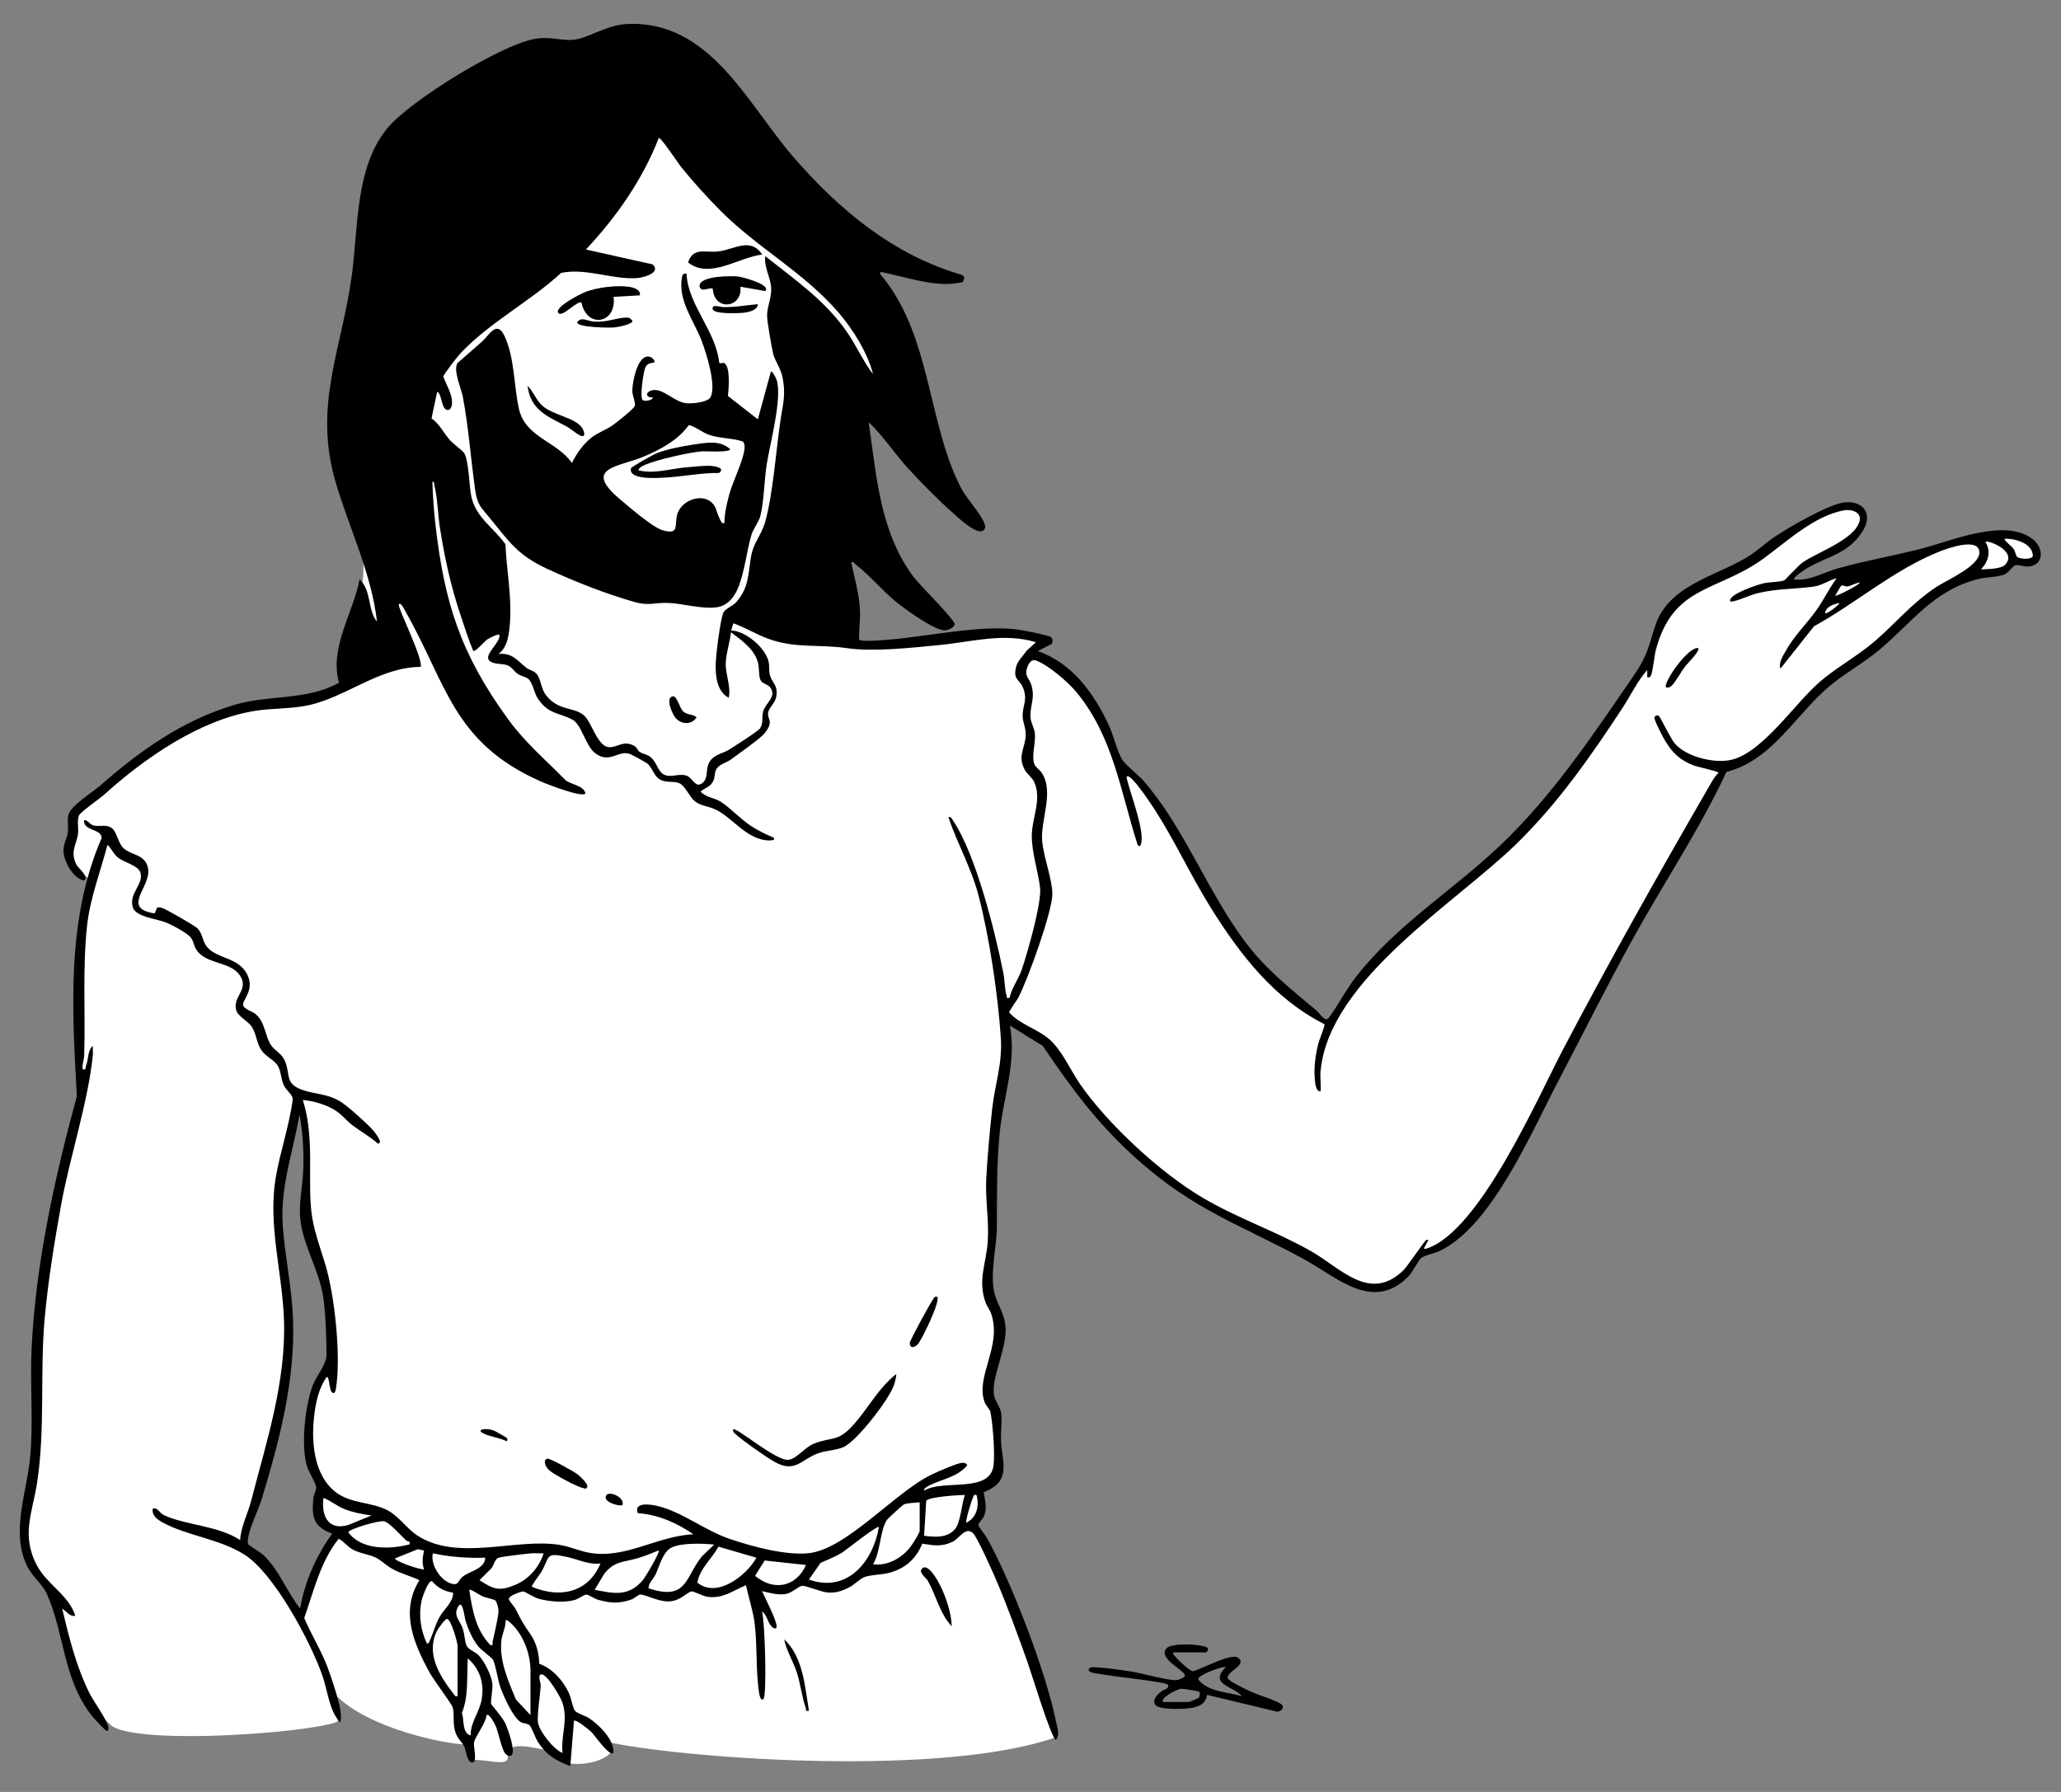
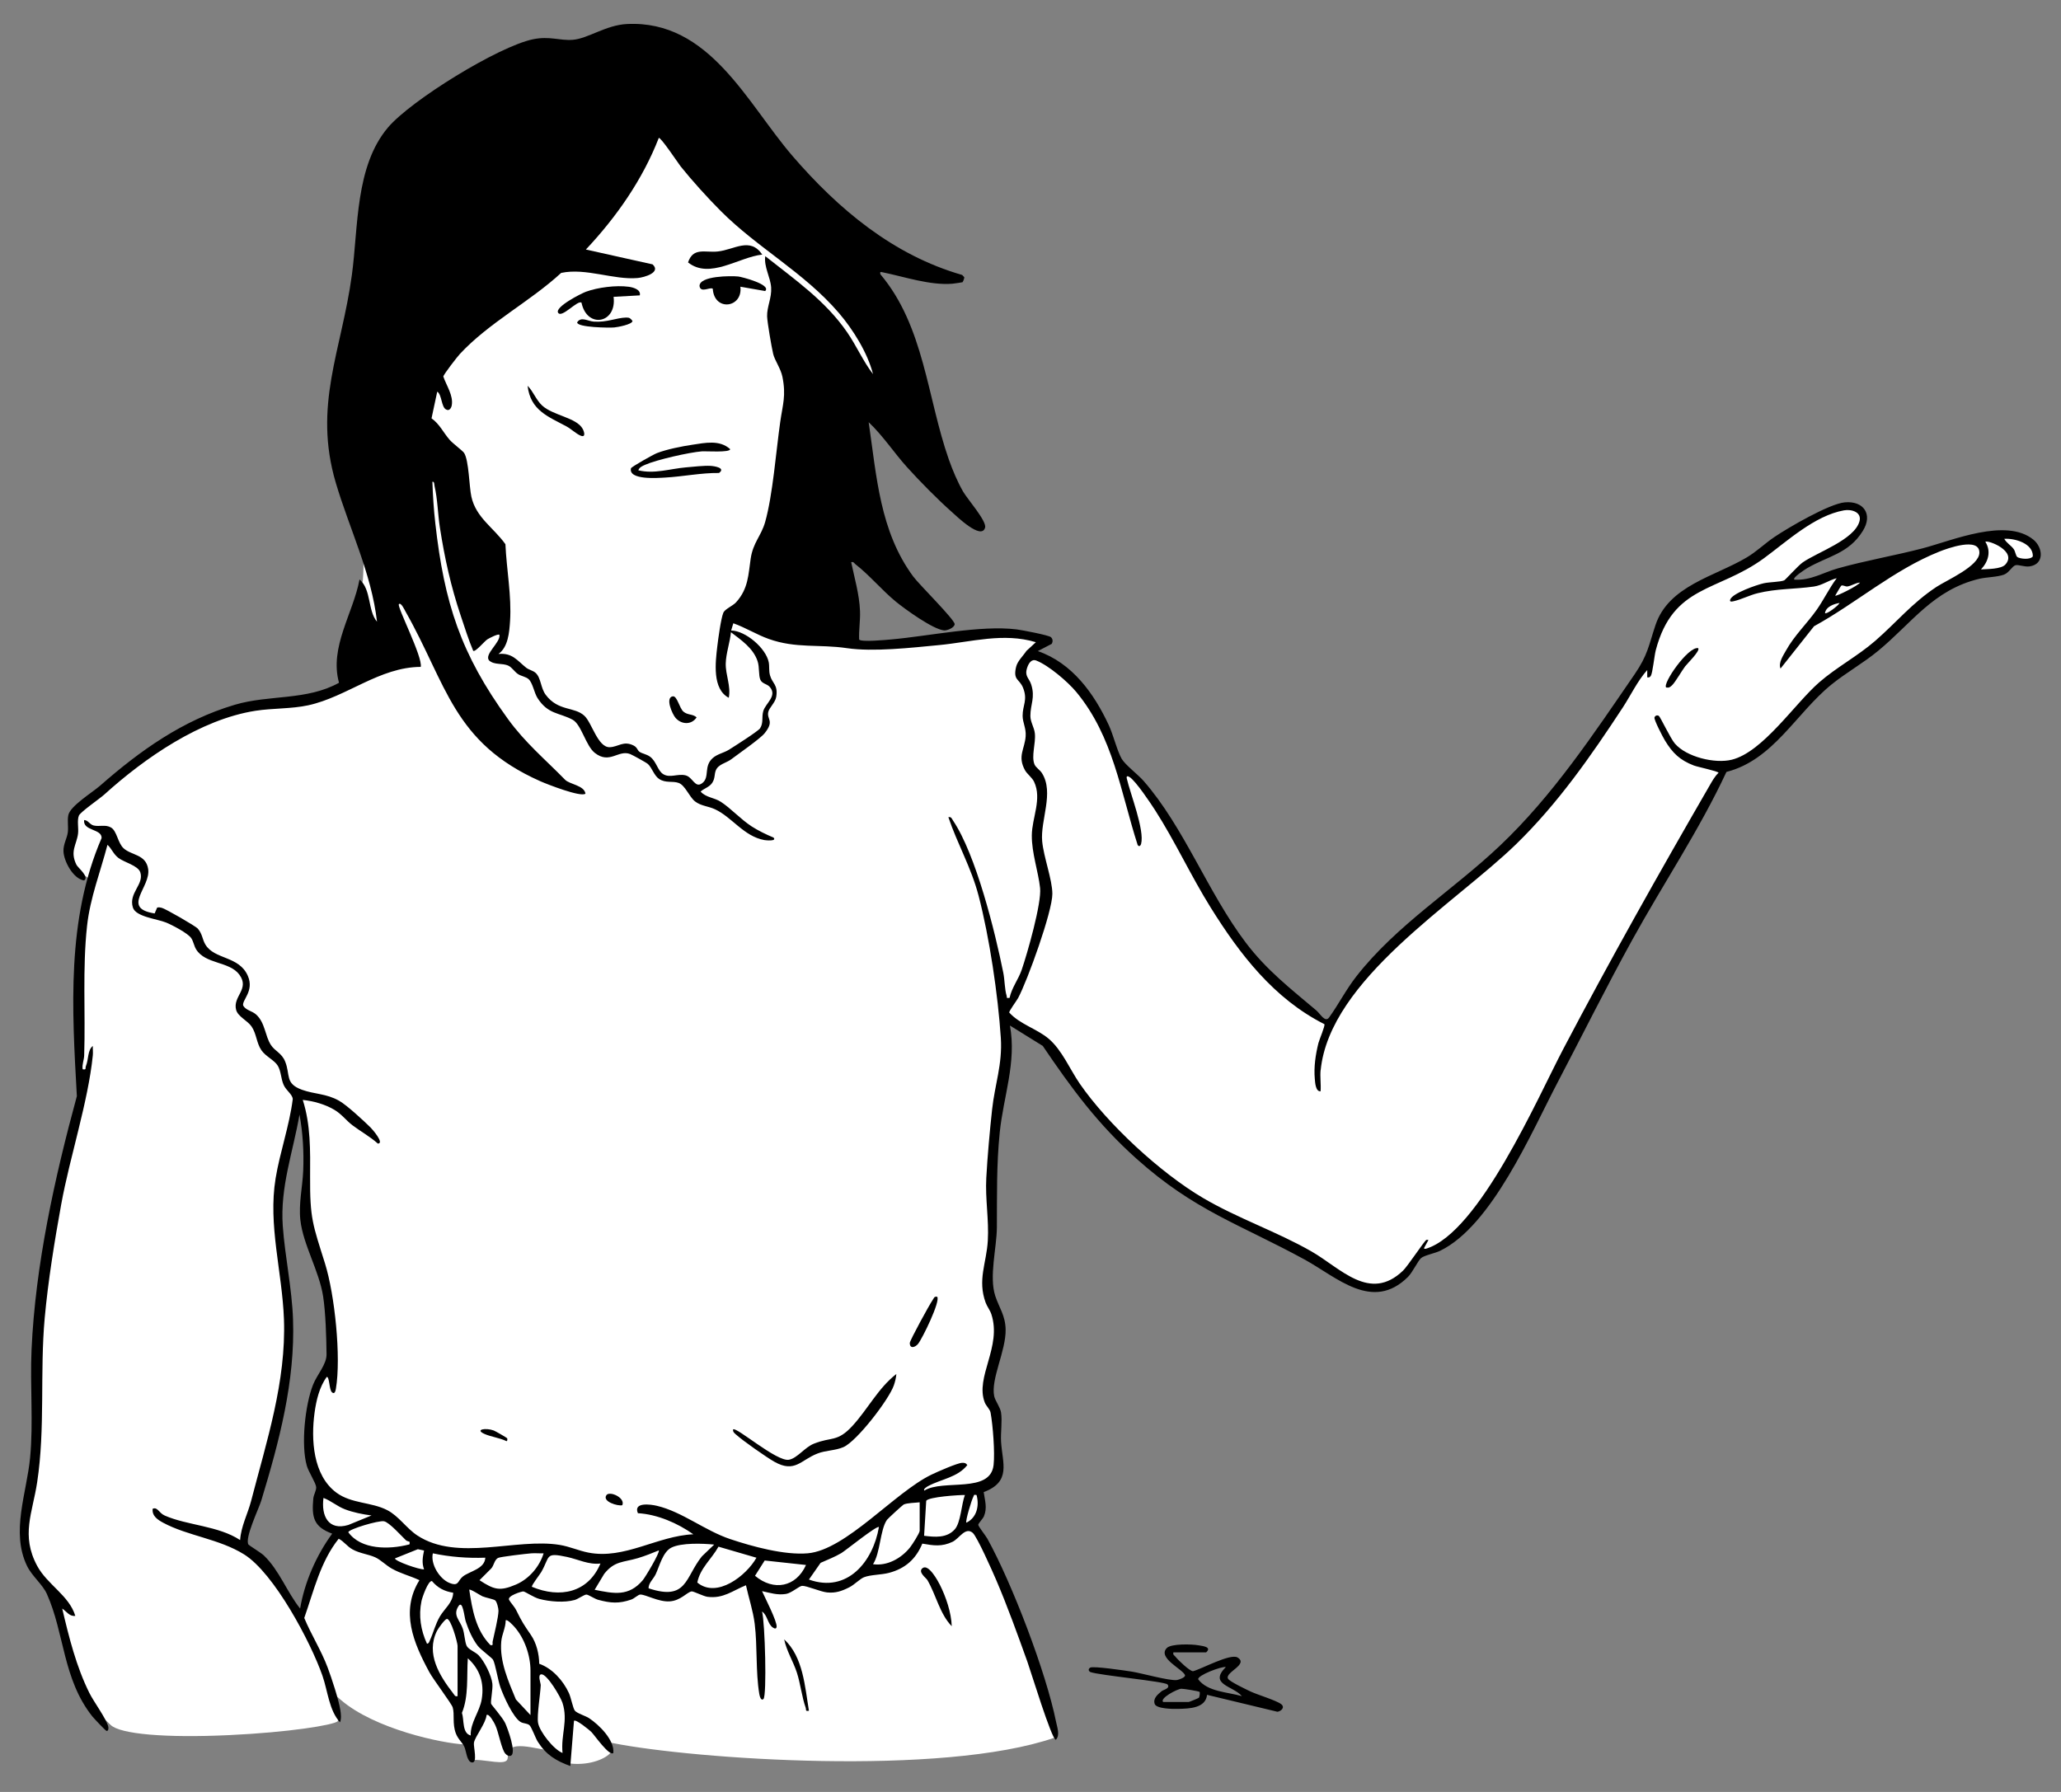
<svg xmlns="http://www.w3.org/2000/svg" id="Calque_1" version="1.1" viewBox="0 0 690 600">
  <rect x="0" y="0" width="690" height="600" fill="#808080" stroke="none" />
  <defs>
    <style>
      .st0 {
        fill: #fff;
      }
    </style>
  </defs>
  <path class="st0" d="M381.27,387.36c13.95,12.48,25.65,18.26,39.21,24.95,5.27,2.61,10.72,5.29,16.75,8.58,1.97,1.07,4.02,2.36,5.99,3.61,8.99,5.66,18.29,11.53,27.5,2.42.72-.71,1.58-2.12,2.33-3.37.8-1.32,1.48-2.45,2.13-3.01.77-.67,2.32-1.15,3.96-1.66.98-.3,1.99-.61,2.61-.92,14.4-6.96,26.08-30.38,34.61-47.48,1.51-3.05,2.95-5.92,4.28-8.43,2.82-5.38,5.65-10.88,8.39-16.2,5.35-10.4,10.88-21.15,16.61-31.54,3.78-6.85,7.85-13.7,11.78-20.33,6.88-11.58,13.99-23.55,19.75-35.9l.2-.42.45-.12c10.02-2.55,16.57-9.91,23.5-17.69,3.52-3.96,7.17-8.06,11.28-11.39,2.43-1.96,5.08-3.76,7.63-5.5,2.67-1.82,5.44-3.69,7.95-5.75,3.06-2.53,5.86-5.22,8.55-7.82,7.35-7.1,14.3-13.79,25.76-16.54,1.09-.26,2.37-.41,3.62-.55,1.67-.2,3.39-.39,4.58-.85.65-.25,1.31-.97,1.88-1.6.66-.72,1.24-1.36,1.97-1.55.71-.19,1.54-.03,2.42.15.83.17,1.68.33,2.42.22,1.5-.21,2.47-.95,2.79-2.12.45-1.64-.42-3.85-2.02-5.13-7.16-5.78-20.51-1.65-30.25,1.36-2.16.66-4.19,1.3-5.95,1.76-4.26,1.11-8.63,2.07-12.87,2.99-5.13,1.12-10.45,2.28-15.54,3.72-1.49.42-2.95.99-4.36,1.53-3.2,1.24-6.51,2.53-10.5,2.26l-.32-.02-.24-.21c-.3-.26-.46-.63-.42-1.04.13-1.51,4.02-3.88,4.8-4.34,2.11-1.24,4.21-2.18,6.25-3.07,4.6-2.03,8.93-3.95,12.12-9.13,1.39-2.25,1.63-4.41.67-5.94-1-1.6-3.13-2.36-5.86-2.1-4.67.45-17.69,7.8-23.08,11.44-1.33.9-2.62,1.93-3.86,2.93-1.71,1.37-3.47,2.78-5.45,3.95-2.88,1.71-6.13,3.2-9.28,4.65-8.71,4-17.72,8.13-20.84,17.47-.51,1.52-.92,2.85-1.29,4.07-1.33,4.34-2.29,7.49-5.82,12.61l-2.9,4.23c-12.66,18.49-25.75,37.61-42.33,53.32-5.83,5.52-12.17,10.67-18.3,15.65-10.42,8.45-21.19,17.2-29.62,27.98-1.91,2.44-3.56,5.11-5.15,7.68-1.26,2.03-2.57,4.14-3.97,6.08-.57.78-1.21.97-1.65.99-1.22.03-2.18-1.05-3.09-2.13-.36-.42-.7-.82-1-1.06-1.11-.94-2.22-1.86-3.31-2.77-7.38-6.16-14.34-11.99-20.47-20.11-5.79-7.67-10.64-16.45-15.33-24.94-5.62-10.18-11.44-20.7-18.82-29.14-.7-.81-1.8-1.8-2.96-2.85-1.79-1.62-3.64-3.3-4.43-4.65-.88-1.48-1.66-3.8-2.48-6.24-.61-1.84-1.26-3.73-1.9-5.12-6.06-13.03-13.66-20.98-23.19-24.3l-2.14-.74,6.36-3.31c.15-.41-.03-.65-.14-.76-1.09-.58-9.2-2.17-11.03-2.39-8.22-1.02-19.36.5-29.18,1.84-4.48.61-8.71,1.18-12.54,1.52l-.32.03c-9.6.87-10.82.33-11.33-.4l-.17-.23v-.28c-.08-1.66.03-3.31.14-4.89.1-1.53.2-3.11.15-4.68-.16-4.06-1.09-8.11-2-12.03-.32-1.38-.63-2.75-.93-4.14l-.19-.91.9-.23c1.18-.3,1.78.33,2.09.68.07.07.13.15.21.21,2.43,1.87,4.86,4.29,7.21,6.62,2.04,2.03,4.15,4.12,6.25,5.84,3.95,3.25,12.58,9.19,15.69,9.47.71.06,2.2-.66,2.45-1.09-.6-1.25-5.15-6.11-8.2-9.35-2.49-2.66-4.64-4.94-5.44-6.02-9.86-13.3-12.02-29.33-14.1-44.82-.33-2.43-.65-4.87-1.02-7.29l-.41-2.77,2.04,1.91c2.92,2.74,5.45,5.93,7.88,9.03,1.63,2.07,3.32,4.21,5.1,6.17,4.77,5.26,10.44,10.94,14.81,14.81.14.13.33.3.57.52,5.92,5.45,7.96,5.92,8.64,5.73.07-.02.24-.07.37-.52.25-1.08-3.15-5.63-4.79-7.81-1.05-1.42-1.97-2.64-2.45-3.45-1.69-2.9-3.43-6.79-4.89-10.97-2.31-6.6-4.02-13.62-5.67-20.41-3.53-14.54-7.18-29.59-17.07-41.29l-.2-.23-.03-.3c-.06-.57-.11-1.1.34-1.51.46-.41,1.01-.3,1.48-.2,1.96.4,3.95.88,6.06,1.4,5.76,1.41,11.71,2.87,17.15,2.43.44-.04,2.24-.3,3.01-.44.05-.12.1-.26.13-.38l-.2-.21c-20.16-5.85-38.81-18.96-57.01-40.06-3.35-3.88-6.49-8.15-9.82-12.67-11.65-15.83-23.7-32.2-44.82-31.17-3.73.19-7.12,1.57-10.39,2.92-2.72,1.12-5.29,2.18-7.77,2.37-1.87.15-3.59-.07-5.24-.26-2.35-.28-4.78-.59-7.94.08-11.09,2.3-40.24,20.06-48,29.22-8.37,9.89-9.57,24-10.73,37.64-.33,3.94-.65,7.67-1.14,11.26-1,7.34-2.51,14.09-3.97,20.61-3.5,15.61-6.8,30.36-1.43,48.55,1.51,5.11,3.38,10.29,5.18,15.3.99,2.74,2.01,5.58,2.98,8.39l.05.3c.05,3.2-.03,6.13-.22,8.7v.1c-.75,3.95-2.2,7.94-3.6,11.78-2.66,7.29-5.4,14.83-3.31,22.38l.2.74-.67.37c-6.63,3.68-13.93,4.42-20.99,5.13-4.69.47-9.52.96-14.08,2.31-18.87,5.59-33.83,17.31-44.76,26.9-.76.66-1.83,1.45-3.06,2.37-2.73,2.02-6.87,5.07-7.25,6.96-.18.88-.14,1.84-.1,2.86.04.91.08,1.84-.04,2.77-.13.96-.43,1.85-.73,2.72-.4,1.17-.78,2.27-.73,3.5.1,2.81,2.66,7.74,5.53,8.7l.37-.73,2.09,1.35-.18.67c-6.1,22.77-4.73,47.15-3.43,70.71l.08,1.41-.04.16c-5.84,21.45-13.75,53.55-15.14,84.71-.22,5.08-.14,10.28-.05,15.31.12,6.84.23,13.92-.43,20.88-.31,3.29-.97,6.74-1.6,10.07-1.65,8.71-3.36,17.72.45,25.62.77,1.61,2.04,3.11,3.26,4.56,1.3,1.54,2.64,3.14,3.43,4.9,2.32,5.17,3.66,10.73,4.97,16.1,1.88,7.76,3.83,15.77,8.76,22.84.48.68.92,1.28,1.34,1.81.36.46,2.27,2.5,3.51,3.74l-.7-2.77,2.46,2.37c3.21,3.09,18.4,4.4,39.64,3.41,20.12-.94,34.87-3.35,36.39-4.64.33-.91.17-2.36,0-3.4-.12-.73-.32-1.69-.61-2.83l-.77-3.02,2.35,2.04c11.35,9.84,34.03,14.64,41.57,14.98l.61.03.24.57c.21.49.36,1.12.53,1.79.2.86.63,2.61,1.14,2.79,1.84-.08,3.75.17,5.59.41,2.42.31,4.93.64,5.83-.16.12-.11.48-.42.47-1.47v-.73l.68-.21s.1-.25.08-.99l-.02-.57.49-.29c1.89-1.14,5.54-.45,9.09.22,1.04.2,2.03.38,2.87.5l.31.04.22.21c1.85,1.75,4.1,3.04,7.5,4.28,6.48.61,11.79-1.77,13.23-3.76.02-.57-.07-1.19-.27-1.84l-.49-1.57,1.61.32c27.16,5.36,110.02,11.16,147.69-1.83.66-.86.27-2.47-.07-3.9-.09-.36-.17-.69-.23-1.02-3.19-15.86-14.33-45.56-22.93-61.12-.19-.33-.71-1.07-1.23-1.79-1.58-2.22-1.95-2.79-1.91-3.37.03-.54.4-1.02,1.1-1.91.32-.41.76-.97.87-1.23.84-2.01.52-3.8.16-5.87-.1-.57-.2-1.13-.28-1.73l-.11-.77.73-.27c6.84-2.57,6.33-6.48,5.6-11.89-.17-1.29-.34-2.62-.43-4-.09-1.38,0-2.89.06-4.34.09-1.84.18-3.76-.06-5.32-.13-.81-.64-1.8-1.14-2.75-.5-.95-.97-1.84-1.14-2.7-.68-3.29.5-7.45,1.76-11.86,1.04-3.66,2.12-7.45,2.05-10.67-.06-2.96-1-5.09-1.98-7.33-.5-1.12-1.01-2.27-1.43-3.59-1.47-4.49-.8-10.16-.16-15.65.32-2.74.63-5.33.64-7.61,0-1.99.02-3.96.02-5.92,0-8.71.03-16.94.93-25.91.4-4,1.17-7.97,1.91-11.82,1.55-8.07,3.03-15.7,1.51-23.78l-.41-2.18,13.05,8.09.12.18c8.78,12.94,17.77,25.55,31.3,37.66l-.05-.1h0ZM112,514.09c-5.3,7.25-9.15,16.27-10.56,24.72l-.36,2.15-1.37-1.7c-1.91-2.37-3.49-5.11-5.04-7.77-2.05-3.54-4.18-7.2-7.07-9.97-.44-.42-2-1.45-3.13-2.22-1.82-1.21-2-1.35-2.17-1.62-1.15-1.84.48-6.22,2.91-12.2.58-1.43,1.07-2.66,1.29-3.35,5.77-19,11.33-39.32,10.58-60.35-.2-5.74-1.02-11.64-1.82-17.36-.63-4.56-1.29-9.27-1.61-13.83-.66-9.25,1.34-17.96,3.27-26.39.83-3.63,1.7-7.4,2.34-11.18l.93-5.44,1,5.43c1.1,6.03,1.52,12.44,1.26,19.03-.08,2.01-.31,4.06-.54,6.03-.39,3.41-.79,6.93-.41,10.34.47,4.16,2.08,8.4,3.78,12.9,1.56,4.13,3.18,8.4,3.84,12.62.84,5.4,1.09,13.59,1.16,19.51.03,2.44-1.36,4.74-2.69,6.98-.74,1.24-1.43,2.4-1.89,3.56-2.54,6.43-4.02,19.7-2.06,26.52.23.81.88,2.07,1.5,3.29,1,1.94,1.61,3.18,1.67,4.05.05.84-.23,1.63-.52,2.4-.2.57-.41,1.1-.45,1.62-.55,6.26.2,8.69,5.7,10.72l1.21.45-.76,1.04h0Z" />
  <path d="M322.45,94.43c-.15.1-3.04.53-3.57.57-7.58.61-16.1-2.35-23.49-3.85-.77-.16-.74-.11-.66.67,14.69,17.38,15.65,41.32,22.92,62.01,1.25,3.55,2.93,7.56,4.81,10.81,1.47,2.53,7.93,9.85,7.34,12.01-1.19,4.36-9.59-3.86-11.17-5.25-4.79-4.25-10.57-10.12-14.89-14.89s-8.11-10.61-12.92-15.14c2.66,18.03,3.72,36.54,14.93,51.68,2.02,2.73,13.9,14.43,13.86,15.94-.03,1.15-2.48,2.18-3.54,2.09-3.69-.32-13.12-7.14-16.21-9.68-4.55-3.74-8.95-8.99-13.43-12.44-.49-.38-.61-.95-1.46-.72,1.12,5.41,2.73,10.76,2.95,16.33.13,3.24-.43,6.36-.29,9.57.65.93,9.17.11,10.77-.04,12.5-1.1,29.92-4.84,41.92-3.36,1.65.2,10.83,1.93,11.54,2.62.63.61.68,1.44.24,2.23l-4.65,2.42c11.51,4,18.81,14.16,23.76,24.8,1.51,3.24,2.84,8.75,4.33,11.28,1.21,2.05,5.45,5.25,7.29,7.35,13.59,15.53,21.48,37.29,34.2,54.13,6.96,9.22,14.95,15.4,23.63,22.73,1.36,1.14,2.97,4.24,4.31,2.38,3.14-4.34,5.67-9.35,9.15-13.79,13.47-17.22,32.3-28.81,48.03-43.72,17.76-16.83,31.33-37.35,45.1-57.4,4.4-6.42,4.67-9.51,6.98-16.45,4.42-13.24,19.82-16.28,30.54-22.66,3.36-1.99,6.09-4.7,9.26-6.84,4.7-3.18,18.31-11.1,23.53-11.61,6.35-.61,9.54,3.99,6.11,9.53-4.78,7.74-11.82,8.46-18.7,12.53-.48.28-5,3.16-4.25,3.81,5.49.36,9.63-2.38,14.53-3.76,9.32-2.63,19.03-4.27,28.42-6.72,9.87-2.58,27.86-10.35,37.05-2.93,3.27,2.64,3.81,8.26-1.24,8.98-1.73.24-3.69-.66-4.73-.39s-2.16,2.49-3.76,3.11c-2.24.87-5.84.85-8.33,1.43-15.42,3.68-22.61,14.84-33.92,24.16-4.95,4.08-10.66,7.26-15.59,11.25-11.82,9.57-19.46,25.27-35.16,29.26-9.07,19.47-21.19,37.47-31.56,56.29-8.65,15.7-16.67,31.85-24.99,47.73-8.71,16.61-22.01,47.96-39.33,56.33-1.67.81-5.3,1.52-6.35,2.43s-2.86,4.79-4.41,6.33c-11.89,11.76-23.78.07-34.64-5.87-21.8-11.89-36.73-16.29-56.15-33.66-13.04-11.66-21.73-23.49-31.46-37.84l-10.99-6.82c2.28,12.28-2.2,23.79-3.42,35.87-1.1,10.94-.88,20.91-.95,31.72-.05,6.88-2.66,16.46-.54,22.95,1.29,3.92,3.38,6.55,3.47,11.21.14,7.19-5.02,16.6-3.83,22.34.32,1.56,2.03,3.7,2.3,5.51.44,2.91-.18,6.69,0,9.75.45,7.25,3.5,13.37-5.81,16.87.4,2.87,1.26,5.26.07,8.11-.34.81-1.86,2.33-1.89,2.83s2.49,3.66,3.03,4.63c8.26,14.94,19.68,44.75,23.03,61.41.36,1.8,1.39,4.5-.1,5.94-1.4-.05-8.43-23.13-9.51-26.11-3.25-9.05-6.74-18.75-10.52-27.55-1.1-2.56-6.35-14.43-7.8-15.63-2.48-2.08-4.5,1.94-6.74,3.01-3.59,1.71-6.35,1.27-10.12.61-2.16,5.21-5.74,8.37-11.2,9.8-2.57.67-6.09.59-8.31,1.45-1.36.53-3.18,2.48-4.93,3.37-2.51,1.27-4.57,2.01-7.45,1.72-2.2-.22-6.81-2.26-8.36-2.2-.95.04-3.54,2.41-5.39,2.71-2.87.47-5.31-.36-8.02-.94.93,2.08,5.11,10.21,4.88,11.95-.1.7-.58.69-1.23.26-1.83-1.22-1.79-4.15-3.65-5.38,1,3.52,1.65,28.19.48,29.28-.94.87-1.35-1.38-1.41-1.75-1.23-7.5-.59-15.8-1.52-23.39-.55-4.41-1.99-8.63-2.93-12.94-4.54,1.84-7.59,4.55-12.88,3.87-1.38-.18-4.72-1.91-5.32-1.81-1.57.26-3.67,3.13-7.39,3.34s-7.97-2.31-9.78-2.29c-.69,0-2.02,1.34-3.03,1.68-4.15,1.43-6.89,1.21-11.1.08-1.18-.32-3.27-1.75-3.93-1.75-.73,0-2.75,1.47-3.88,1.8-3.44.98-8.44.58-11.9-.35-1.83-.49-4.62-2.39-5.29-2.5-.43-.08-5.53,1.46-4.8,2.83.51.96,1.75,2.18,2.39,3.47,1.98,4.01,2.47,4.7,4.91,8.27,1.86,2.71,2.75,6.4,2.79,9.65,4.37,1.53,8.03,5.65,9.94,9.82.72,1.59,1.33,4.99,1.96,5.85.66.9,3.61,1.77,4.78,2.54,3.38,2.25,8.54,7.3,8.13,11.64-1.28,1.32-6.39-6.07-7.37-7.03-.66-.64-5.21-4.39-5.81-3.71l-1.23,15.13c-4.79-1.74-8.11-3.76-10.89-8.14-.78-1.24-2.06-4.87-2.77-5.52s-1.93-.54-2.87-1.03c-2.59-1.41-5.85-8.8-6.87-11.67-.83-2.32-1.65-7.68-2.47-9.24-.33-.62-4.09-3.33-5.11-4.65-1.76-2.25-3.14-5.46-4.03-8.17-.48-1.45-.97-7.37-2.43-5.11-2,3.07.5,4.71,1.45,7.56.57,1.69.66,4.21,1.23,5.6.53,1.32,2.94,2.14,4.05,3.27,1.94,1.99,4.32,6.76,4.62,9.53.2,1.91-.66,5.81-.42,6.73.11.39,3.84,4.56,4.74,6.52.7,1.53,3.99,10.24,1.77,10.9-.78.15-1.21-.18-1.72-.7-1.33-1.4-2.29-7.36-3.46-9.72-.29-.61-2.01-3.88-2.86-3.23-.21,2.74-3.84,7.16-4.22,9.25-.23,1.31,1.35,6.9-.69,6.62-1.72-.23-1.88-3.9-2.54-5.27-.72-1.51-2.1-2.51-2.84-4.48-1.23-3.3-.34-6.34-1.05-8.71-.36-1.2-6.55-9.43-7.79-11.73-5.29-9.76-9.84-20.38-3.34-30.84-3.13-1.47-6.17-2.15-9.27-3.89-1.9-1.07-3.73-2.95-5.52-3.76-2.27-1.04-5.18-1.3-7.6-2.65-1.88-1.04-2.83-2.63-4.64-3.58-6.14,7.68-8.34,17.49-11.53,26.53,2.34,5.64,5.7,10.89,7.84,16.62,1.34,3.58,3.69,10.69,4.25,14.3.19,1.22.36,2.86-.12,4.02-3.67-4-4.09-10.46-5.88-15.6-3.92-11.24-16.17-34.35-26.24-40.63-8.38-5.22-18.8-6.16-27.02-10.56-1.88-1.01-3.87-2.29-3.58-4.71,1.67-.71,2.05,1.41,4.06,2.28,7.48,3.3,17.92,3.39,25.22,8.2.3-4.63,2.55-8.75,3.69-13.15,5.16-19.89,11.74-39.88,10.98-60.81-.58-15.84-5.37-31.47-2.79-47.17,1.43-8.71,4.63-17.65,5.74-26.52-.1-1.62-2.22-2.85-3.06-4.78-.92-2.09-.83-4.48-1.93-6.36s-4.09-3.14-5.51-5.23c-1.66-2.43-1.62-5.5-3.29-7.94-1.36-1.99-4.57-3.31-5.17-5.57-1.21-4.58,4.67-6.94,1.07-11.81-3.33-4.5-11.39-3.43-14.47-8.47-.71-1.17-.87-2.6-1.63-3.74-1.08-1.63-6.45-4.43-8.43-5.23-3-1.22-10.13-1.9-11.1-5.01-1.51-4.9,3.78-7.71,2.49-11.76-.74-2.32-5.36-3.34-7.34-4.86-1.72-1.32-2.19-3.03-3.66-4.39-2.35,9-5.81,17.77-6.83,27.09-1.58,14.43-.5,28.99-.97,43.45-.05,1.54-.77,3.03-.51,4.62,1.39.25.8-.34,1.09-1.07.95-2.34.51-5.29,2.31-6.74-.04,1.04.11,2.12,0,3.17-1.58,15.63-7.69,33.98-10.59,49.93-2.21,12.14-4.39,25.66-5.51,37.93-1.66,18.34.23,36.87-2.53,55.06-1.56,10.31-5.51,17.74,0,27.99,3.39,6.3,10.71,9.93,12.77,16.75-1.96.27-2.96-1.52-4.38-2.44,2.24,9.53,4.7,19.44,9.09,28.25,1.48,2.99,5.63,8.54,6.32,11.26.17.65,0,1.49-.52,1.47-.34,0-4.31-4.25-4.84-4.91-9.89-12.5-9.26-27.74-15.18-40.95-1.45-3.24-5-5.97-6.67-9.44-5.46-11.32-.07-24.46,1.05-36.21,1.12-11.75-.06-24.11.48-36.13,1.26-28.32,7.76-57.71,15.17-84.92-1.62-29.05-3.5-59.18,8.28-86.41.15-3.18-6.31-2.31-5.85-6.04,1.41.05,1.83,1.53,3.27,1.84,1.9.42,3.87-.4,5.7.64,2.04,1.16,2.25,5.13,4.25,6.98,2.64,2.41,7.45,1.97,8.22,6.91.96,6.17-9.19,13.13,2.17,14.9l.84-1.95c.51-.18,1.03-.05,1.54.07,1.15.26,11.29,6.07,12.07,6.97,1.56,1.79,1.5,3.58,2.52,5.29,3.03,5.15,11.38,3.76,14.27,10.61,2.13,5.03-2.06,8.01-1.6,9.86.93,1.63,3,1.77,4.35,3.01,3.02,2.73,2.97,7.18,4.94,10.19,1.39,2.12,3.6,2.67,4.75,5.5,1.83,4.46-.15,7.39,5.64,9.49,4.28,1.54,8.12,1.24,12.43,3.68,2.65,1.5,8.21,6.67,10.55,8.97.6.59,4.75,5.36,2.43,5.37-2.61-2.34-5.73-4.04-8.5-6.13-2.1-1.58-3.58-3.71-6.05-5.17-3.13-1.86-6.96-2.93-10.59-3.32,2.67,8.31,2.51,17.01,2.46,25.64-.09,14.19.91,16.09,4.99,29.13,3.25,10.39,5.45,31.36,3.64,41.98-.13.72-.43,2-1.35,1.11s-.77-5.15-1.7-5.12c-2.48,3.37-3.53,7.91-4.09,12.01-1.21,8.94-.56,20.91,7.3,26.74,5.06,3.75,11.77,3.12,17.06,5.88,3.82,1.98,6.45,6.11,10.06,8.48,13.44,8.81,33.1.78,47.61,3.14,3.38.55,6.36,1.94,9.62,2.58,12.17,2.38,23.03-5.58,35.16-6.13-5.25-3.71-12.03-6.69-18.56-7.06-1.59-3.73,4.09-3.01,6.37-2.47,8.43,1.98,16.04,8.29,24.5,11.13,7.45,2.5,18.24,5.45,26.01,4.77,12.82-1.12,29.14-20.47,41.47-26.37,1.84-.88,8.7-3.93,10.26-3.93.81,0,1.19.06,1.68.76-3.24,4.11-8.71,4.69-13.02,6.98-.35.19-1.85,1.01-1.37,1.56,6.27-3.91,22.08,1.09,23.18-8.54.48-4.18-.23-13.33-1-17.55-.21-1.17-1.47-2.19-1.95-3.42-3.32-8.51,5.79-18.58,2.21-29.54-.43-1.33-1.45-2.6-1.93-3.92-2.76-7.62.3-13.17.74-20.71.41-6.97-.89-13.97-.51-21.01s1.17-15.81,1.95-22.94c.91-8.35,3.49-15.14,2.92-23.91-.94-14.37-3.82-33.78-7.46-47.69-2.47-9.45-7.05-17.19-10.1-26.25,1.01-.2,1.13.5,1.55,1.12,7.67,11.36,14.09,37.26,16.84,51,.49,2.43.43,5.47,1.11,7.67.21.69-.29.86.99.71.72-3.4,2.93-6.15,4.05-9.38,1.88-5.47,6.71-22.35,6.16-27.42-.59-5.45-2.82-11.72-2.77-17.62.05-5.9,3.47-12.19.76-17.94-.64-1.37-2.38-2.66-3.02-3.82-2.64-4.77-.1-7.09.2-11.44.19-2.72-1.01-4.55-1.02-6.82-.02-3.52,1.78-5.3.15-9.38-1.23-3.07-3.42-2.44-2.33-7.01.47-1.98,2.36-3.66,3.45-5.34l3.17-2.92c-10.87-3.3-21.61-.06-32.47.97-9.34.89-21.96,2.32-30.8,1.02-9.36-1.38-17.04.18-26.19-3.09-4.03-1.44-7.78-3.81-11.83-5.24l-.73,2.42c4.81.07,11.64,5.9,12.58,10.61.29,1.47-.02,2.84.44,4.44.79,2.76,2.71,3.06,2.08,7.13-.31,2.01-2.36,3.61-2.68,5.14-.53,2.5,2.15,2.89-1.2,7.07-1.44,1.81-8.8,6.93-11.24,8.77-1.59,1.19-4.29,1.61-5.11,3.67-.54,1.35-.2,2.64-1.2,4.17-.95,1.45-2.69,1.84-3.89,2.93,1.78,2.03,4.52,1.97,6.79,3.45,3.35,2.17,6.62,5.83,10.32,8.23,2.1,1.36,4.94,2.75,7.28,3.71,1.3,1.33-2.57.94-3.06.85-6.87-1.25-10.82-7.67-16.53-10.32-2.23-1.03-4.71-1.1-6.66-2.62s-3.31-5.43-5.52-6.2c-2.05-.72-4.28.14-6.5-1.31-1.69-1.09-2.36-3.72-3.77-5.02-.54-.49-5.15-3.02-5.94-3.33-3.96-1.54-6.85,3.52-11.82-.38-3.04-2.38-4.51-9.53-7.44-11.11-4.54-2.45-8.22-1.74-11.76-7.27-1.11-1.74-1.6-5.07-2.97-6.31-.94-.85-2.52-1-3.62-1.75s-1.97-2.19-3.11-2.74c-2.09-1.01-4.7-.15-6.52-1.79-1.7-2.1,3.94-6.06,3.47-8.58-.43-.44-3.49,1.17-4.06,1.54-.96.63-4,4.33-4.71,3.83-1.62-3.83-2.83-7.77-4.16-11.71-3.31-9.84-5.4-19.28-7-29.61-.7-4.54-.75-9.4-1.78-13.84-.13-.54,0-1.58-.73-1.45.16,4.61.46,9.32.98,13.9,3,26.73,8.52,43.76,24.3,65.51,5.85,8.06,12.47,13.52,19.16,20.37,1.5,1.54,6.41,1.87,6.81,4.65-1.49,1.3-12.95-3.2-15.11-4.16-29.23-12.98-31.26-32.41-45.15-56.85-.15-.25-1.53-3.26-2.21-2.43s8.05,17.75,7.32,20.99c-13.82.08-24.75,10.05-37.66,12.86-5.66,1.23-11.88.94-17.68,1.84-18.45,2.89-37.06,15.8-50.56,28.01-1.56,1.42-8.01,5.85-8.54,7.08-.67,1.6-.06,4.2-.29,6.05-.49,3.76-2.77,5.86-.55,10.4.52,1.05,4.47,4.11,2.55,5.27-3.68-.58-6.76-6.48-6.88-9.76-.09-2.41,1.2-4.3,1.46-6.39.23-1.86-.21-3.87.16-5.7.63-3.1,7.96-7.53,10.63-9.87,13.37-11.73,27.63-21.92,45.13-27.11,11.52-3.41,24.06-1.35,34.87-7.36-3.3-11.91,4.75-23.21,6.87-34.6,4.01,3.43,2.69,10.42,5.85,14.15-1.85-16.19-9.24-31.11-13.79-46.48-7.67-25.94,1.94-44.33,5.37-69.57,2.18-16.04,1.07-36.39,12.08-49.41,7.72-9.13,36.96-27.14,48.54-29.55,5.58-1.16,8.93.51,13.3.18,5.15-.39,11.08-4.94,18.18-5.29,27.66-1.37,40.18,26.49,55.42,44.18,15.38,17.84,33.73,33.22,56.8,39.84l.71.75c.06.27-.35,1.44-.53,1.56l.05.06h0ZM292.28,125.27c-1.81-7.12-6.67-14.92-11.46-20.51-11.64-13.56-27.17-21.72-39.55-34.14-4.36-4.38-9.54-10.09-13.4-14.91-.66-.83-6.74-9.96-7.32-9.51-5.42,13.96-14.2,26.5-24.4,37.35l22.32,4.97c2.98,2.69-2.73,4.36-4.98,4.57-8.08.71-17.3-3.47-25.62-1.71-10.54,9.7-24.1,16.61-33.89,27.12-.85.91-5.5,6.89-5.56,7.58,1.01,3,3.42,6.35,2.82,9.67-.16.84-.81,1.95-1.8,1.4-1.74-.68-1.45-5.04-3.06-6.01l-1.91,8.94c2.64,1.82,3.98,4.79,6.04,7.16,1.06,1.22,4.39,3.7,4.86,4.41,1.62,2.51,1.69,11.21,2.44,14.64,1.54,7.03,7.44,10.37,11.4,15.93.37,8.38,2.11,17.41,1.55,25.77-.25,3.79-.65,8.69-3.89,10.98,4.7-.45,6.32,2.25,9.3,4.61.91.71,2.28.94,3.15,1.73,1.84,1.68,1.65,5.03,3.39,7.35,4.22,5.61,9.61,3.87,12.97,7.04,2.51,2.37,4.48,10.61,8.46,10.49,2.82-.09,4.6-2.27,7.97-.57,1.26.63,1.25,1.56,1.95,2.08.93.67,2.37.79,3.57,1.67,2.16,1.59,2.52,4.68,4.41,5.84,2.26,1.39,4.75-.22,7.43.39,2.52.58,3.2,4.56,5.7,2.57s.34-5.54,3.41-8.31c1.56-1.41,3.74-1.75,5.47-2.83s9.77-6.19,10.41-7.16c1.21-1.86.48-3.66,1.07-5.76.76-2.66,4.86-5.11,2.13-8.15-.87-.97-2.47-1.01-3.07-2.29-.71-1.54-.25-4.22-.98-6.34-1.46-4.33-5.47-7.02-8.9-9.64-.32,3.37-1.67,7.14-1.74,10.48-.09,3.81,1.81,7.63,1.01,11.47-5.58-2.93-4.47-11.87-3.83-17.26.29-2.47,1.2-9.19,2-11.18.53-1.3,3.1-2.25,4.28-3.53,4.11-4.53,4.09-9.23,4.89-14.63s3.51-7.57,4.84-12.24c2.56-9.05,3.65-23.7,5.05-33.51.83-5.85,2.02-8.8.73-15.15-.56-2.76-2.59-5.51-3.09-7.64-.53-2.25-1.97-10.52-2.03-12.61-.08-3.18,1.59-6.17,1.35-9.65s-2.47-6.89-1.97-10.47c9.98,7.92,20.11,14.88,27.44,25.52,3.13,4.55,5.32,9.69,8.67,14.02h0ZM442.12,358.32c-.22,2.25.17,4.79,0,7.08-1.68.17-1.84-2.97-1.94-4.16-.36-3.96.25-8.11,1.21-11.96.3-1.21,2.35-5.92,1.99-6.36-16.89-8.53-28.27-23.35-38.07-39.06-6.62-10.61-11.95-22.24-18.62-32.62-1.53-2.38-6.44-9.72-8.49-11.03-.67-.43-1.17-.47-.96.47,1.15,5.08,6.03,17.26,4.78,21.92-.15.54-.67,1.09-1.15.31-5.75-17.9-8.17-36.3-20.54-51.21-2.85-3.44-9.3-8.94-13.41-10.53-1.6-.62-2.55.97-3.01,2.32-1.02,2.99.59,3.4,1.33,5.73,1.39,4.34-.28,6.61-.28,10.49,0,2.07,1.29,3.83,1.5,5.86.36,3.31-1.26,7.57-.12,10.38.41,1.01,1.82,1.85,2.48,2.89,4.18,6.53-.57,15.83.09,22.85.5,5.34,3.39,12.83,3.41,17.57.03,5.93-8.36,29.13-11.46,34.91-.48.88-3.14,4.46-2.97,4.87,3.59,3.95,9.27,5.43,13.22,8.78,4.42,3.75,7.08,10.22,10.37,15.01,9.35,13.57,27.06,29.93,41.27,38.28,11.71,6.89,24.73,11.27,36.28,17.89,9.8,5.61,19.55,17.14,30.69,6.45,1.58-1.51,7.17-9.99,7.79-10.27.21-.1.5.02.72,0l-1.46,2.68c-.11.33.4.33.72.23,17.77-5.49,37.36-50.66,45.88-66.86,15.74-29.95,32.05-58.9,48.97-88.17.87-1.5,1.72-3.09,3.01-4.3,0-.51-7.05-1.97-8.28-2.45-4.7-1.81-7.11-4.17-9.67-8.38-.65-1.06-3.71-6.91-3.5-7.69.14-.52.83-.95,1.47-.53.48.31,3.9,7.59,5.37,9.27,3.9,4.5,13.37,6.79,19.03,5.4,10.44-2.58,21.08-18.76,29.26-25.89,5.86-5.11,12.91-8.81,18.78-13.92,7.11-6.18,12.31-12.65,20.5-18.06,3.43-2.26,14.35-6.96,14.37-11.46.03-5.37-10.81-1.4-13.47-.33-15.09,6.02-27.77,17.21-41.89,24.97l-11.22,14.16c-.78-1.93.86-4.29,1.81-6,2.76-5,7-9.01,10.28-13.64,2.34-3.31,4.25-7.31,6.72-10.61-2.68.68-4.85,2.4-7.69,2.8-6.3.89-12.37.65-18.77,2.22-2.67.65-5.45,2.1-8.05,2.69-.62.14-1.49.31-1.11-.63.85-2.1,8.88-4.87,11.21-5.39,1.81-.41,5.64-.43,6.84-.97.4-.18,4.66-4.94,6.19-6.01,4.82-3.38,17.27-7.56,19-13.74.87-3.09-2.64-4.15-5.19-3.69-9.86,1.76-19.16,10.46-26.86,16.09-15.49,11.3-30.36,8.78-36.14,30.73-.48,1.83-1.05,7.66-1.66,8.59-.33.51-.62.6-1.2.5v-2.44c-3.27,3.65-5.47,8.39-8.19,12.55-10.7,16.31-21.71,32.13-35.73,45.78-20.43,19.87-62.35,45.24-65.41,75.64h0ZM671.02,180.43c.73,1.38,2.26,2.19,3.15,3.43.56.78.69,2.3,1.23,2.67.92.62,4.42.97,5.17-.25.14-4.31-6.04-6.11-9.56-5.86h0ZM671.35,189.05c4.14-4.52-5.79-8.3-6.68-7.65,2.01,3.19,1.02,6.66-1.46,9.26,2.11-.13,6.73-.07,8.14-1.61h0ZM622.7,195.06c-1.48.1-2.76,1.08-4.22,1.31-.62.1-1.52-.57-2.04-.27-.18.1-1.71,2.84-2.04,3.35.37.32,7.67-3.34,8.3-4.38h0ZM615.87,201.89c-1.84.3-4.59,1.24-4.88,3.41.52.49,4.52-2.53,4.88-3.41ZM100.47,538.65c1.48-8.88,5.45-17.89,10.74-25.13-6.21-2.29-6.89-5.44-6.33-11.71.12-1.38,1.04-2.68.97-3.87-.09-1.36-2.58-5.17-3.13-7.14-2-6.94-.61-20.34,2.09-27.16,1.33-3.37,4.55-6.77,4.51-10.17-.06-5.63-.3-13.91-1.14-19.38-1.33-8.55-6.7-17.3-7.62-25.56-.61-5.52.72-11.05.95-16.53.25-6.3-.11-12.64-1.24-18.82-2.17,12.62-6.54,24.3-5.6,37.34.73,10.2,3.06,20.82,3.43,31.23.74,20.8-4.66,41.03-10.62,60.67-.85,2.79-5.63,12.62-4.3,14.76.17.26,4.27,2.79,5.15,3.64,5.17,4.94,7.78,12.35,12.18,17.82h0ZM323.04,500.58c-2.04-.03-12.09.62-12.95,1.93l-.71,11.72c3.56.45,7.62.85,10.28-2.17,2.01-2.28,2.21-8.43,3.39-11.5h0ZM326.94,500.58c-1.11-.2-.78.06-1.09.62-.55.99-2.73,8.12-2.32,8.65,3.51-1.69,4.39-5.71,3.41-9.27h0ZM124.4,507.43c-2.9-.36-6.2-1.02-8.92-2.07s-4.6-2.83-7.18-3.8c-.81,6,1.62,11.06,8.32,9.05l7.78-3.19h0ZM307.91,503.02c-1.47.19-4.09.18-5.36.74-.35.16-5.37,4.78-5.6,5.13-2.34,3.37-2.19,11.05-4.67,14.86,4.76.68,9.5-1.98,12.41-5.65.69-.87,3.21-4.75,3.21-5.57v-9.52h0ZM137.09,516.21c-.05-.06-.83-.13-1.2-.49-1.52-1.44-5.58-6.03-7.35-6.35s-11.67,2.58-11.94,3.67c4.29,5.95,13.68,5.8,20.21,4.14.49.11.34-.9.28-.96h0ZM294.24,511.32c-.65-.63-11.13,7.84-12.54,8.69-2.21,1.32-4.64,2.23-6.97,3.28l-3.91,5.6c12.82,4.61,21.46-5.98,23.43-17.56h0ZM239.09,517.18c-3.71-.38-11-.67-14.34,1.03-2.87,1.46-3.98,6.26-5.24,8.91-.78,1.64-2.4,2.88-2.38,4.7,12.96,4.3,12.17-3.62,17.85-10.69l4.11-3.94h0ZM253.25,521.58l-12.71-3.7c-2.26,4.1-6.16,7.19-7.09,12.01,6.53,5.45,16.45-2.32,19.8-8.31ZM141.96,519.16l-2.07-.43-7.67,3.08c.02.95,8.27,3.82,9.75,3.66-.81-2.23-.45-4.08,0-6.32h0ZM199.07,532.31c6.48,1.31,11.39,2.34,16.1-3.18.9-1.06,5.87-9.4,5.38-10-2.27.93-4.58,1.86-6.94,2.57-5.01,1.49-7.83.9-11.32,5.27l-3.2,5.33h0ZM162.47,521.57c-5.91.21-11.79-.24-17.56-1.46-.83,3.59,2.23,8.53,5.49,9.88s2.77-.67,4.51-2.08c2.25-1.83,7.37-2.53,7.57-6.33h0ZM181.99,520.11c-1.37.05-2.76-.1-4.14,0-1.58.12-10.46,1.15-11.14,1.55-1.26.74-1.33,2.56-2.29,3.56l-3.89,3.89c4.87,3.16,6.74,3.79,12.19,1.46,4.4-1.88,7.89-5.96,9.28-10.48h0ZM201.02,523.52c-3.94.47-7.5-1.41-11.22-2.21-7.45-1.59-5.56-.18-8.6,5.08-.46.8-3.4,4.56-3.11,4.93,9.4,3.93,18.82,1.98,22.94-7.8h0ZM269.84,524.01l-13.83-1.5-3.24,5.12c6.23,5.24,13.75,3.8,17.07-3.62h0ZM151.72,533.3c-2.97-.47-5.16-1.62-7.1-3.9-1.28-.28-3.29,5.57-3.51,6.69-1.02,4.92-.25,9.76,1.84,14.28.67-.05.77-.71,1-1.19,1.19-2.6,1.78-5.3,3.31-7.92s4.38-4.66,4.46-7.95h0ZM165.76,535.85c-.5-.4-3.22-.9-4.26-1.36-.79-.35-4.04-2.54-4.4-2.19,1,6.67,2.19,13.55,7.09,18.54,1.15.21.6-.52.74-1.19.54-2.51,1.92-8.07,1.96-10.3,0-.85-.54-3.05-1.12-3.5h0ZM153.19,567.93v-16.84c0-1.07-2.25-9.31-3.62-9.01-.73.17-2.88,3.2-3.3,4.04-3.76,7.61.88,15,5.54,20.99.43.55.49,1.01,1.38.82h0ZM177.6,574.28v-14.89c0-5.02-1.95-10.81-5.36-14.65-.38-.43-2.46-2.7-2.94-2.19,0,2.47-1.26,4.63-1.48,7.06-.61,6.72,2.4,13.36,4.89,19.42l4.89,5.24h0ZM157.59,581.11c-.18-4.32,3.01-7.95,3.69-12.17.88-5.47-.61-10.01-4.66-13.69-.41,6.06.34,12.68-1.97,18.28.79,2.34,0,6.82,2.94,7.57h0ZM188.33,586.97c-.61-6.17,1.94-10.76-.02-16.81-.62-1.94-5.12-9.63-7.05-9.54-1.4.07-.2,2.99-.23,3.65-.13,3-1.31,10.07-.9,12.56.48,2.94,5.22,8.97,8.21,10.13h0Z" />
  <path d="M392.83,553.29c-.21.85.35.98.73,1.46.76,1,4.78,4.88,5.86,4.83,2.86-.74,12.51-6.04,14.9-4.6,3.85,2.34-4.36,4.97-3.19,7.1.54.98,6.04,3.57,7.47,4.26,2.33,1.11,8.76,3.02,10.35,4.29,1.33,1.05,0,2.33-1.27,2.53l-23.57-5.67c-.5,4.51-5.93,4.6-9.58,4.7-1.8.06-7.46,0-7.96-1.68-.61-1.89,1.09-3.2,2.38-4.28.52-.43,2.99-.92,1.92-2.21-.83-1.02-22.9-3.06-25.86-4.17-.69-.44-.69-1.03-.03-1.47.95-.61,11.8,1,13.84,1.32,3.46.54,12.56,3.14,15.17,2.84.51-.06,3.06-.86,2.72-1.69-.81-1.98-9.28-5.75-6.08-9.03,1.47-1.51,8.39-1.32,10.65-.91,1.42.25,4.54.55,2.52,2.36h-10.98,0ZM410.4,558.18c-1.51-.26-9.55,2.79-9.25,4.11,3.15,4.22,9.79,4.23,14.62,5.64-2.97-3.5-11.22-3.86-5.37-9.75h0ZM389.41,569.89h8.54c.19,0,3.34-1.29,3.44-1.44.25-.43.4-1.72.2-1.95s-5.36-1.08-6.09-1.05c-1.4.06-7.35,3.2-6.09,4.44h0Z" />
  <path d="M245.44,478.62c1.02-1.01,14.56,10.86,18.66,10.16,2.77-.47,5.29-4.14,8.34-5.37,5.99-2.42,7.87-.42,13-6.03s8.6-12.63,14.65-17.32c-.09,1.24-.43,2.63-.84,3.8-1.62,4.73-12.4,18.75-16.89,20.69-2.72,1.18-5.87,1.05-8.62,2.12-5.7,2.19-7.6,6.66-14.5,2.77-2.58-1.45-10.41-6.95-12.58-8.89-.6-.53-1.39-1.01-1.23-1.94h0Z" />
  <path d="M318.63,544.51c-4.02-4.14-5.23-10.47-8.18-15.49-.4-.67-3.33-2.72-1.54-3.99,2.01-1.43,5.12,4.37,5.76,5.64,2.02,4.02,3.83,9.33,3.96,13.85h0Z" />
-   <path d="M183.26,488.4c.77-.22,8.79,4.29,9.92,5.13.94.71,3.7,3.17,3.45,4.35-.69,1.02-.71.48-1.34.38-1.98-.32-10.04-4.64-11.53-6.05-.95-.91-2.24-3.3-.51-3.81h0Z" />
  <path d="M313.76,434.21c1.18,1.4-4.99,14.05-6.41,15.78-.95,1.15-2.77,1.75-2.76-.32,0-.83,6.62-12.94,7.62-14.33.44-.61.51-1.36,1.54-1.13h0Z" />
  <path d="M270.82,572.82c-1.36.23-.82-.28-1.1-1.07-1.26-3.53-1.73-8-2.94-11.72s-3.47-7.27-4.25-11.12c6.37,5.89,6.94,15.82,8.29,23.91h0Z" />
  <path d="M208.34,504c-1.48.38-6.81-1.22-5.32-3.37,1.05-1.52,6.41.85,5.32,3.37Z" />
  <path d="M169.79,481.56c.05.07.19,1.02-.24.98-2.22-1.09-5.11-1.42-7.35-2.41-3.4-1.51.5-2.13,3.1-1.15.56.2,4.32,2.39,4.49,2.59Z" />
  <path d="M568.53,217.02c.81.83-3.7,5.22-4.37,6.11-1.19,1.57-3.3,5.33-4.39,6.34-.66.61-.97.89-1.96.72-1.3-1.28,7.36-13.83,10.73-13.17h0Z" />
-   <path d="M229.82,91.59c.61,10.83,9.71,18.89,10.97,29.81.33.55,1.25-.11,1.71.19,2.11,1.33,1.45,8.7,1.2,11l10.02,7.81,4.4-16.11c.8.46,1.73,2.34,1.96,3.15,1.77,5.96-2.25,21.04-3.37,27.91-.86,5.29-.92,12.6-2.14,17.38-.51,2-2.44,4.48-2.98,6.3-1.64,5.51-2.32,12.66-4.53,17.92-1.34,3.19-3.62,5.97-7.25,6.41-5.32.64-11.33-1.4-16.63-1.49-4.26-.08-5.98,1.05-10.85-.33-9.63-2.74-19.89-6.8-29.01-11.01-10.06-4.65-12.73-9.02-19.43-17.19-2.83-3.45-4.09-4.21-4.81-9.32-1.45-10.23-2.19-20.82-4.1-31.04-.59-3.1-3.31-8.83-1.84-11.4,2.75-2.44,5.6-4.82,8.33-7.28,2.29-2.08,4.82-7.12,7.34-1.98,3.55,7.27,3.21,17.33,4.98,24.79,2.24,9.41,12.75,10.71,17.69,17.93,1.51-3.2,3.79-6.33,6.58-8.54,2.09-1.65,4.71-2.51,6.8-3.93,1.36-.93,7.13-5.46,7.62-6.57.46-1.02-.78-3.44-.79-5.11,0-2.89,1.87-13.34,6.38-11.22.47.22,1.31,1.26.98,1.7-1.33.26-2.38.3-2.99,1.66-.64,1.43-1.97,10.05-.87,10.98.43.36,3.33.18,3.37-.92-2.97-.03-2.23-2.21.22-2.48,3.42-.38,6.89,3.84,10.8,4.38,1.9.26,7.25-.25,8.24-1.92,2.19-3.7-1.37-14.93-2.93-19-2.63-6.81-7.98-13.48-6.57-21.24.16-.84.52-1.37,1.45-1.22l.04-.03h0ZM248.74,147.84c-3.65-1.22-7.55-.98-11.22-2.2-2.48-.83-4.4-2.67-6.9-3.33-3.52,4.99-9.43,8.17-14.96,10.52-8.4,3.57-20.7,3.63-8.29,14.17,3.06,2.6,11.07,9.53,14.38,10.51,5.88,1.74,3.94-1.63,4.99-5.31,1.49-5.22,9.96-7.88,12.79-2.22.23.46,1.9,6.37,2.99,5.07.04-3.19.79-6.32,1.6-9.38,1.2-4.54,4.71-11.25,5.13-15.41.09-.9.05-1.69-.51-2.43h0Z" />
  <path d="M214.2,98.9l-8.78.49c1.15,8.91-8.9,10.81-10.74,1.95-1.33-.95-6.53,5.22-7.8,3.42-1.35-1.91,7.72-6.5,9.27-7.07,4.01-1.47,10.11-2.24,14.35-1.67,1.5.2,4.16.95,3.7,2.88Z" />
  <path d="M256.17,97.45l-8.3-1.45c.88,7.12-8.77,8.42-9.24.68-.9-.69-4.11,1.59-4.44-.93.04-3.44,10.57-3.41,12.95-3.17,1.18.12,11.23,2.72,9.03,4.87Z" />
  <path d="M255.2,85.24c-7.91.87-17.6,8.39-24.85,2.63,1.72-5.17,5.7-3.22,9.91-3.66,5.62-.58,10.83-4.99,14.94,1.03Z" />
  <path d="M176.63,129.17c1.94,1.94,2.8,4.68,4.86,6.6,3.63,3.38,11.59,4.04,13.61,7.87.52.99,1.08,2.97-.74,2.22-1.47-.61-3.18-2.26-4.72-3.09-6.16-3.32-12.06-5.36-13.01-13.59h0Z" />
  <path d="M209.71,106.33c1.08-.03,1.36.29,2.04,1.12,0,1.19-5.06,2.1-6.1,2.19-1.59.15-12.43.03-12.43-1.7,1.31-2.07,3.54-.39,5.61-.25,4.47.29,7.35-1.26,10.87-1.37h0Z" />
  <path d="M225.24,233.16c1.46-.25,2.22,3.98,3.57,5.12,1.44,1.22,3.11.73,4.41,1.92-1.7,2.59-5.06,2.43-7.03.2-1.1-1.24-3.57-6.8-.96-7.25h0Z" />
-   <path d="M253.73,101.84c-.09,2.04-3.08,2.68-4.69,2.87s-10.04.55-10.43-1.17c-.42-1.86,2.52-.75,3.17-.73,4.33.14,7.72-.61,11.95-.97Z" />
  <path d="M213.71,157.47c5.27,1.31,10.62-.51,15.86-.97,2.35-.2,6.11-.64,8.32-.51,1.39.09,5.13.69,2.83,2.38-5.95-.08-12.16,1.22-17.99,1.53-2.42.13-12.39.94-11.49-3.09.11-.49,7.54-4.65,8.68-5.09,3.27-1.27,8.33-2.28,11.84-2.8,4.28-.64,9.16-1.74,12.69,1.47.02,1.22-8.22.63-9.5.74-4.19.33-15.16,2.81-18.94,4.49-.92.41-1.93.8-2.3,1.84h0Z" />
</svg>